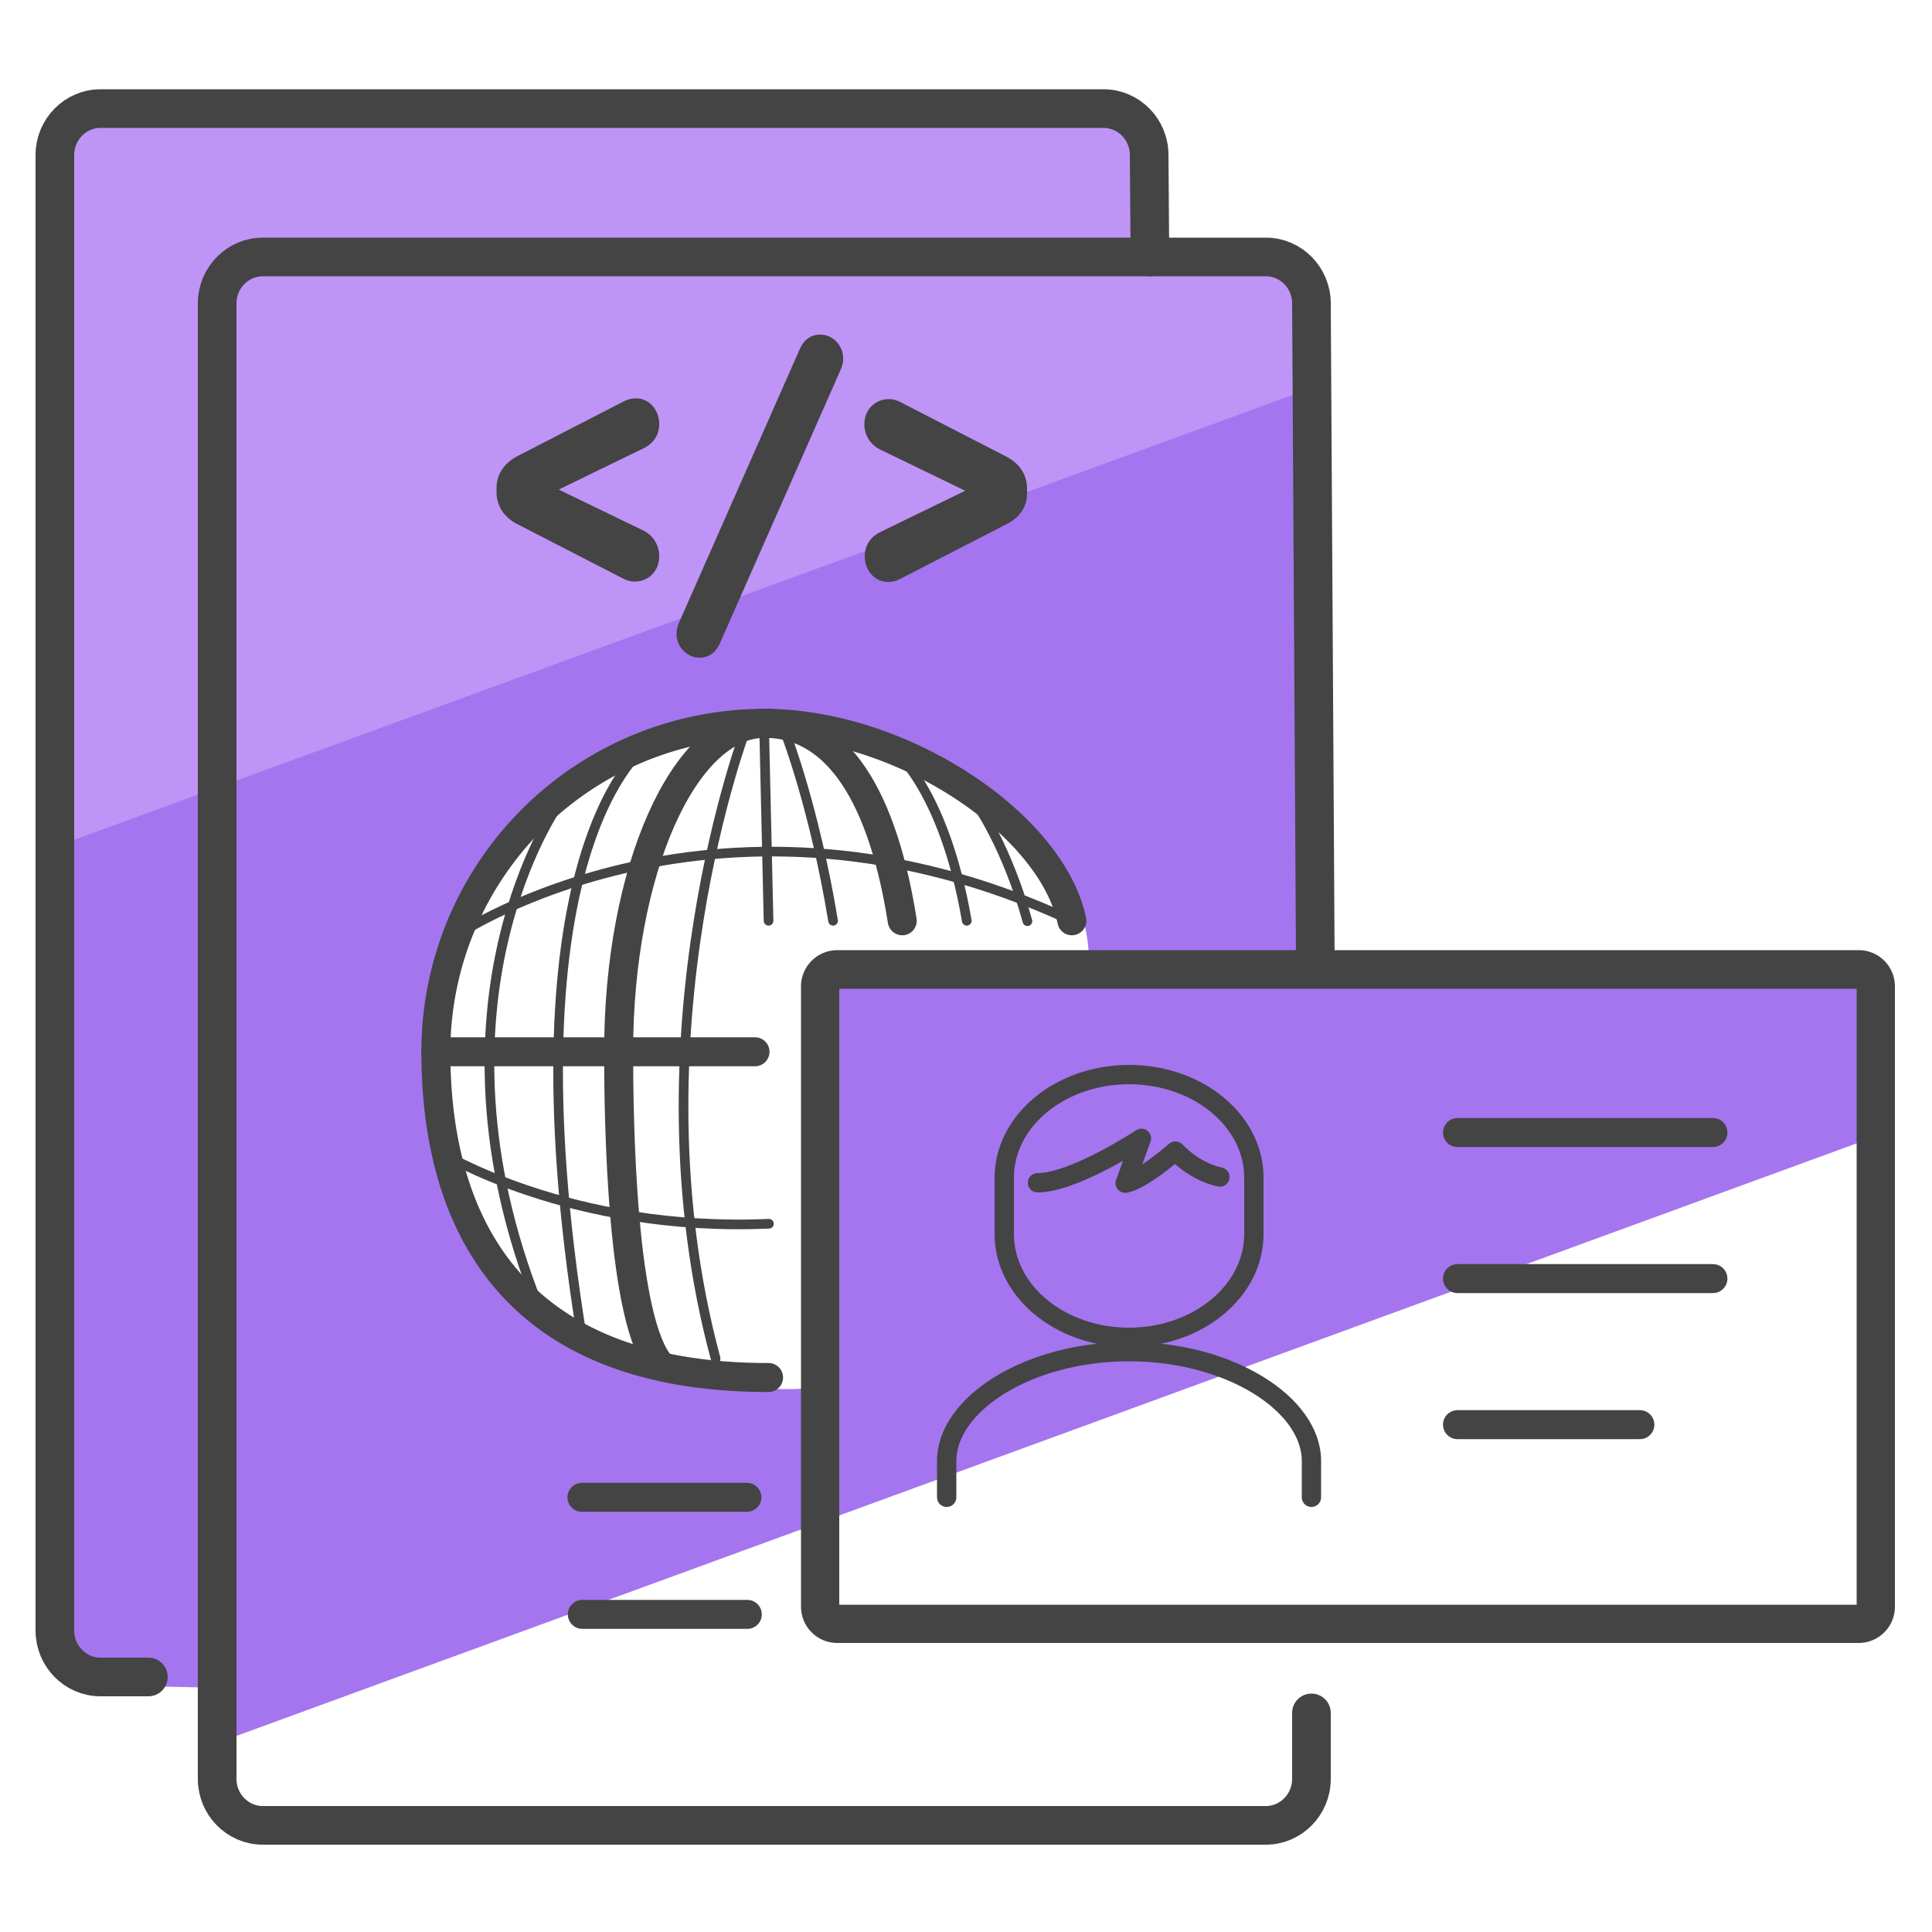
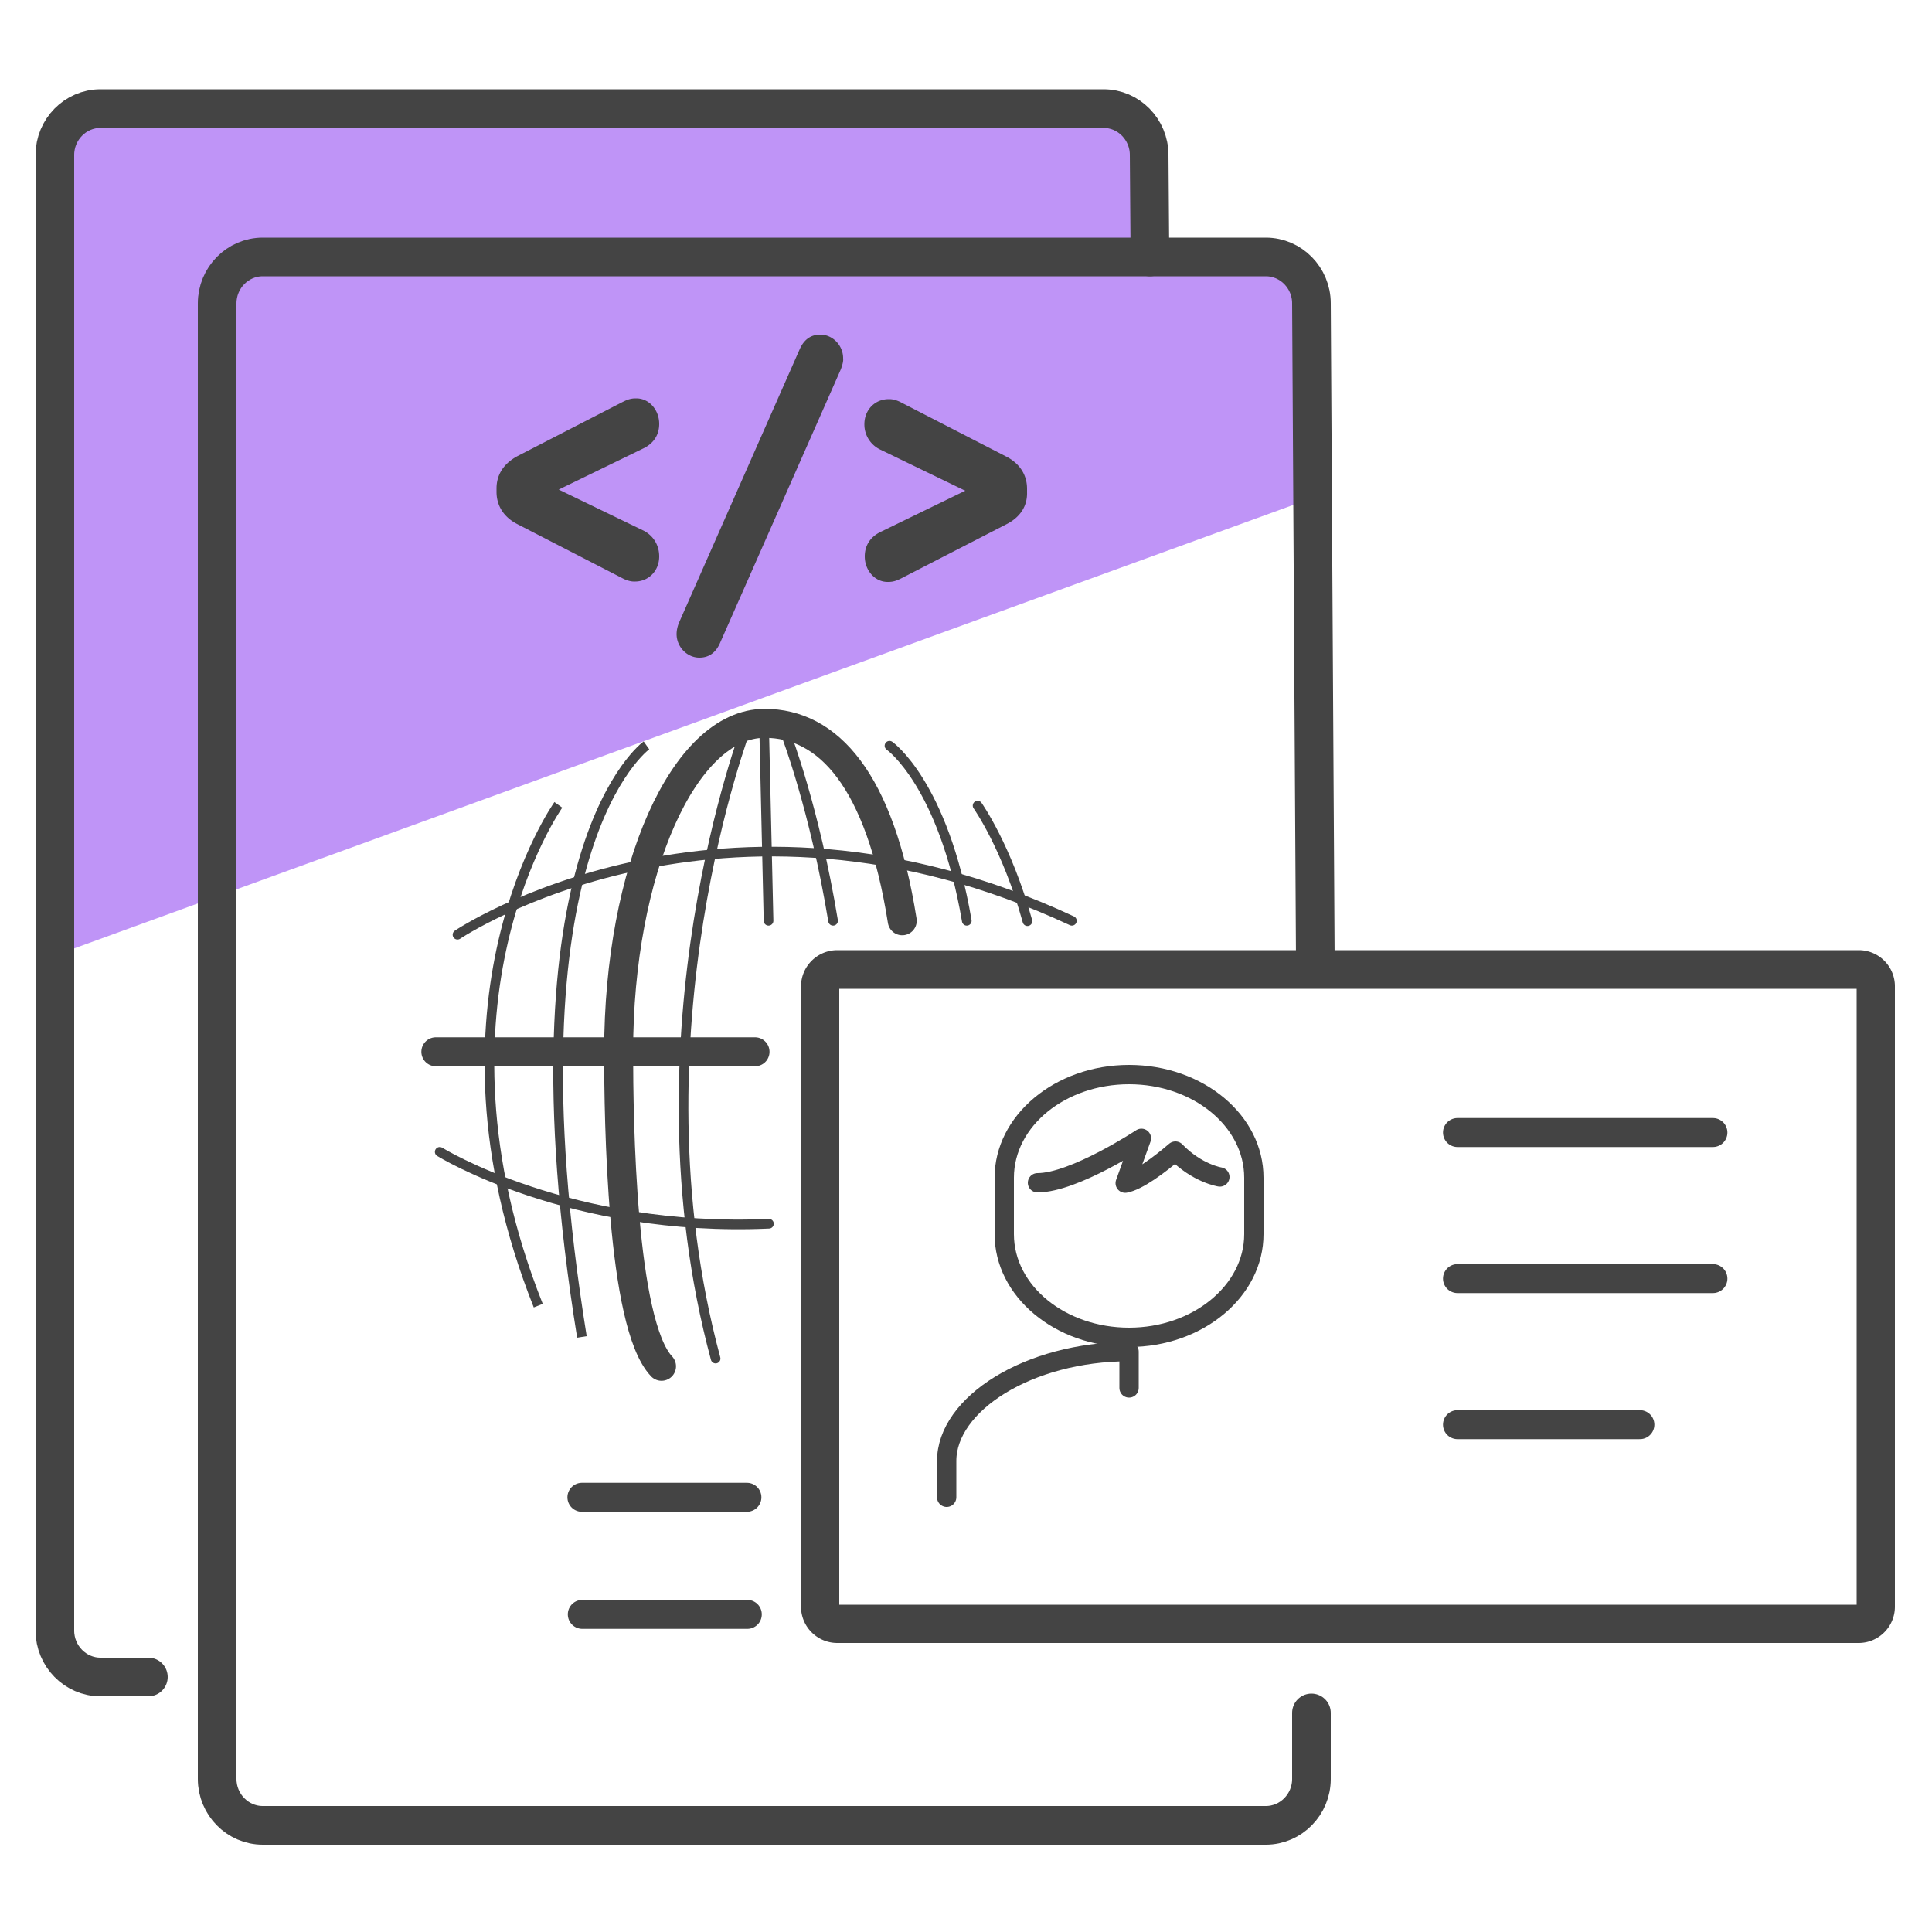
<svg xmlns="http://www.w3.org/2000/svg" id="Camada_3" x="0" y="0" version="1.1" viewBox="0 0 50 50" xml:space="preserve">
  <style>.st2{fill:#444}.st3{fill:none;stroke:#444;stroke-width:.5;stroke-linecap:round;stroke-linejoin:round;stroke-miterlimit:10}.st4{stroke-width:.75}.st4,.st5{fill:none;stroke:#444;stroke-linecap:round;stroke-linejoin:round;stroke-miterlimit:10}</style>
  <path fill="#bf94f7" d="M33.71 12.98c.12-2.06.28-4.13-.01-6.17-1.42.01-2.18.22-3.58-.05-.23-.05-.35-.6-.35-.83 0-.75-.16-1.18-.02-1.92.02-.09-.48-.29-.41-.35v-.9l-10 .06-17.54.32-.38 5.51.1 16.04" />
-   <path fill="#a475ef" d="M48.56 24.7h-13.6a.67.67 0 01-.27.16c-.06.01-.12.02-.17.02-.09 0-.17-.02-.25-.06a.487.487 0 01-.21-.14c-.01-.01-.01-.01-.01-.02-.47-.12-.59-.69-.34-1.03v-10.8c-.02.44-.05-3.12-.06-2.68L1.52 21.88v2.67l-.56.21v8.46c0 2.69-.06 5.37.26 8.04.03.24.73 2.11.76 2.34l3.68.08c.07 0 .1-.14.11-.33.03.15.08.24.12.3-.14.94.11 1.26.08 1.33l42.82-15.66c.01-.97-.1-3.65-.23-4.62zm-22.08.34a.448.448 0 00-.41-.24c-1.25 0-2.5.17-3.75.24-.21-.18-.54-.2-.71.03-.06 0-.12.01-.18.01-.6 0-.63.88-.1.98-.05.15-.01.32.07.46-.02.72.03 1.44.08 2.17.01 1.12.03 2.23-.12 3.34-.19 1.35-.01 2.45.13 3.84-.36.04-.72.08-1.09.08-4.91 0-9.42-3.6-9.42-8.51s3.98-8.89 8.89-8.89c3.98 0 8.13 2.69 8.31 6.17-.62.04-1.08.19-1.7.32z" />
  <path d="M48.05 25.59v15.94H21.72V25.59h26.33m.05-1H21.67c-.52 0-.94.42-.94.94v16.05c0 .52.42.94.94.94H48.1c.52 0 .94-.42.94-.94V25.54a.935.935 0 00-.94-.95z" class="st2" />
  <path d="M29.22 28.06c1.64 0 2.98 1.08 2.98 2.42v1.46c0 1.33-1.34 2.42-2.98 2.42s-2.98-1.08-2.98-2.42v-1.46c0-1.34 1.34-2.42 2.98-2.42m0-.5c-1.92 0-3.48 1.31-3.48 2.92v1.46c0 1.61 1.56 2.92 3.48 2.92s3.48-1.31 3.48-2.92v-1.46c0-1.62-1.56-2.92-3.48-2.92z" class="st2" />
-   <path d="M24.5 38.75v-.94c0-1.47 2.11-2.83 4.72-2.83s4.72 1.36 4.72 2.83v.94" class="st3" />
+   <path d="M24.5 38.75v-.94c0-1.47 2.11-2.83 4.72-2.83v.94" class="st3" />
  <path d="M37.72 29.31h6.61m-6.61 3.78h6.61m-6.61 3.78h4.72" class="st4" />
  <path d="M34.04 24.81l-.1-16.96c0-.66-.53-1.2-1.18-1.2H6.8c-.65 0-1.18.54-1.18 1.2v38.19c0 .66.53 1.2 1.18 1.2h25.96c.65 0 1.18-.54 1.18-1.2v-1.71" class="st5" />
  <path d="M29.76 6.65l-.02-2.64c0-.66-.53-1.2-1.18-1.2H2.6c-.65 0-1.18.54-1.18 1.2V42.2c0 .66.53 1.2 1.18 1.2h1.24" class="st5" />
-   <path d="M19.89 35.65c-7.22 0-8.61-4.73-8.61-8.43a8.5 8.5 0 018.5-8.5c3.56 0 7.44 2.61 7.96 5.11" class="st4" />
  <path d="M17.12 35.36c-1.04-1.1-1.11-6.38-1.11-8.14 0-4.69 1.69-8.5 3.78-8.5 1.64 0 2.98 1.45 3.56 5.11m-12.07 3.39h8.26m-4.48 11.53h4.27" class="st4" />
  <path fill="#444" fill-rule="evenodd" d="M26.04 13.57l-2.7 1.39c-.1.05-.2.1-.35.1h-.02c-.33 0-.59-.3-.59-.66 0-.28.14-.5.4-.63l2.2-1.07-2.21-1.07a.72.72 0 01-.4-.65c0-.37.27-.65.63-.65h.02c.09 0 .2.03.31.09l2.7 1.39c.36.18.55.48.55.84v.09c.01.36-.18.65-.54.83zm-4.28-4.01l-3.13 7.09c-.14.31-.36.37-.53.37-.32 0-.59-.28-.59-.61 0-.09.02-.19.06-.29l3.13-7.09c.14-.31.36-.37.53-.37.32 0 .59.28.59.61.01.08-.02.18-.06.29zm-4.7 4.84c0 .37-.27.65-.63.65h-.02c-.09 0-.2-.03-.31-.09l-2.7-1.39c-.36-.18-.55-.48-.55-.84v-.09c0-.36.19-.65.55-.84l2.7-1.39c.1-.05.2-.1.35-.1h.02c.33 0 .59.3.59.66 0 .28-.14.5-.4.63l-2.2 1.07 2.21 1.07c.24.13.39.37.39.66z" clip-rule="evenodd" />
  <path d="M15.07 41.78h4.27" class="st4" />
  <path fill="none" fill-rule="evenodd" stroke="#444" stroke-miterlimit="10" stroke-width=".25" d="M16.73 19.29s-3.72 2.65-1.67 15.31m-.61-13.77s-3.64 5.12-.52 12.96" clip-rule="evenodd" />
  <path fill="none" fill-rule="evenodd" stroke="#444" stroke-linecap="round" stroke-miterlimit="10" stroke-width=".25" d="M23.02 19.3s1.39.97 2 4.53m.28-2.98s.76 1.07 1.29 2.99" clip-rule="evenodd" />
  <path fill="none" stroke="#444" stroke-linecap="round" stroke-linejoin="round" stroke-miterlimit="10" stroke-width=".25" d="M19.33 18.79s-3.07 8-.81 16.37m1.83-16.13s.73 1.89 1.21 4.8m-1.78-4.8l.11 4.8m-8.05.36s6.83-4.59 15.9-.36m-16.36 5.98s3.37 2.09 8.52 1.86" />
  <path d="M30.42 29.79c-.42.36-.97.77-1.3.83l.42-1.16s-1.74 1.15-2.69 1.15m4.72-.15s-.59-.09-1.15-.67" class="st3" />
</svg>